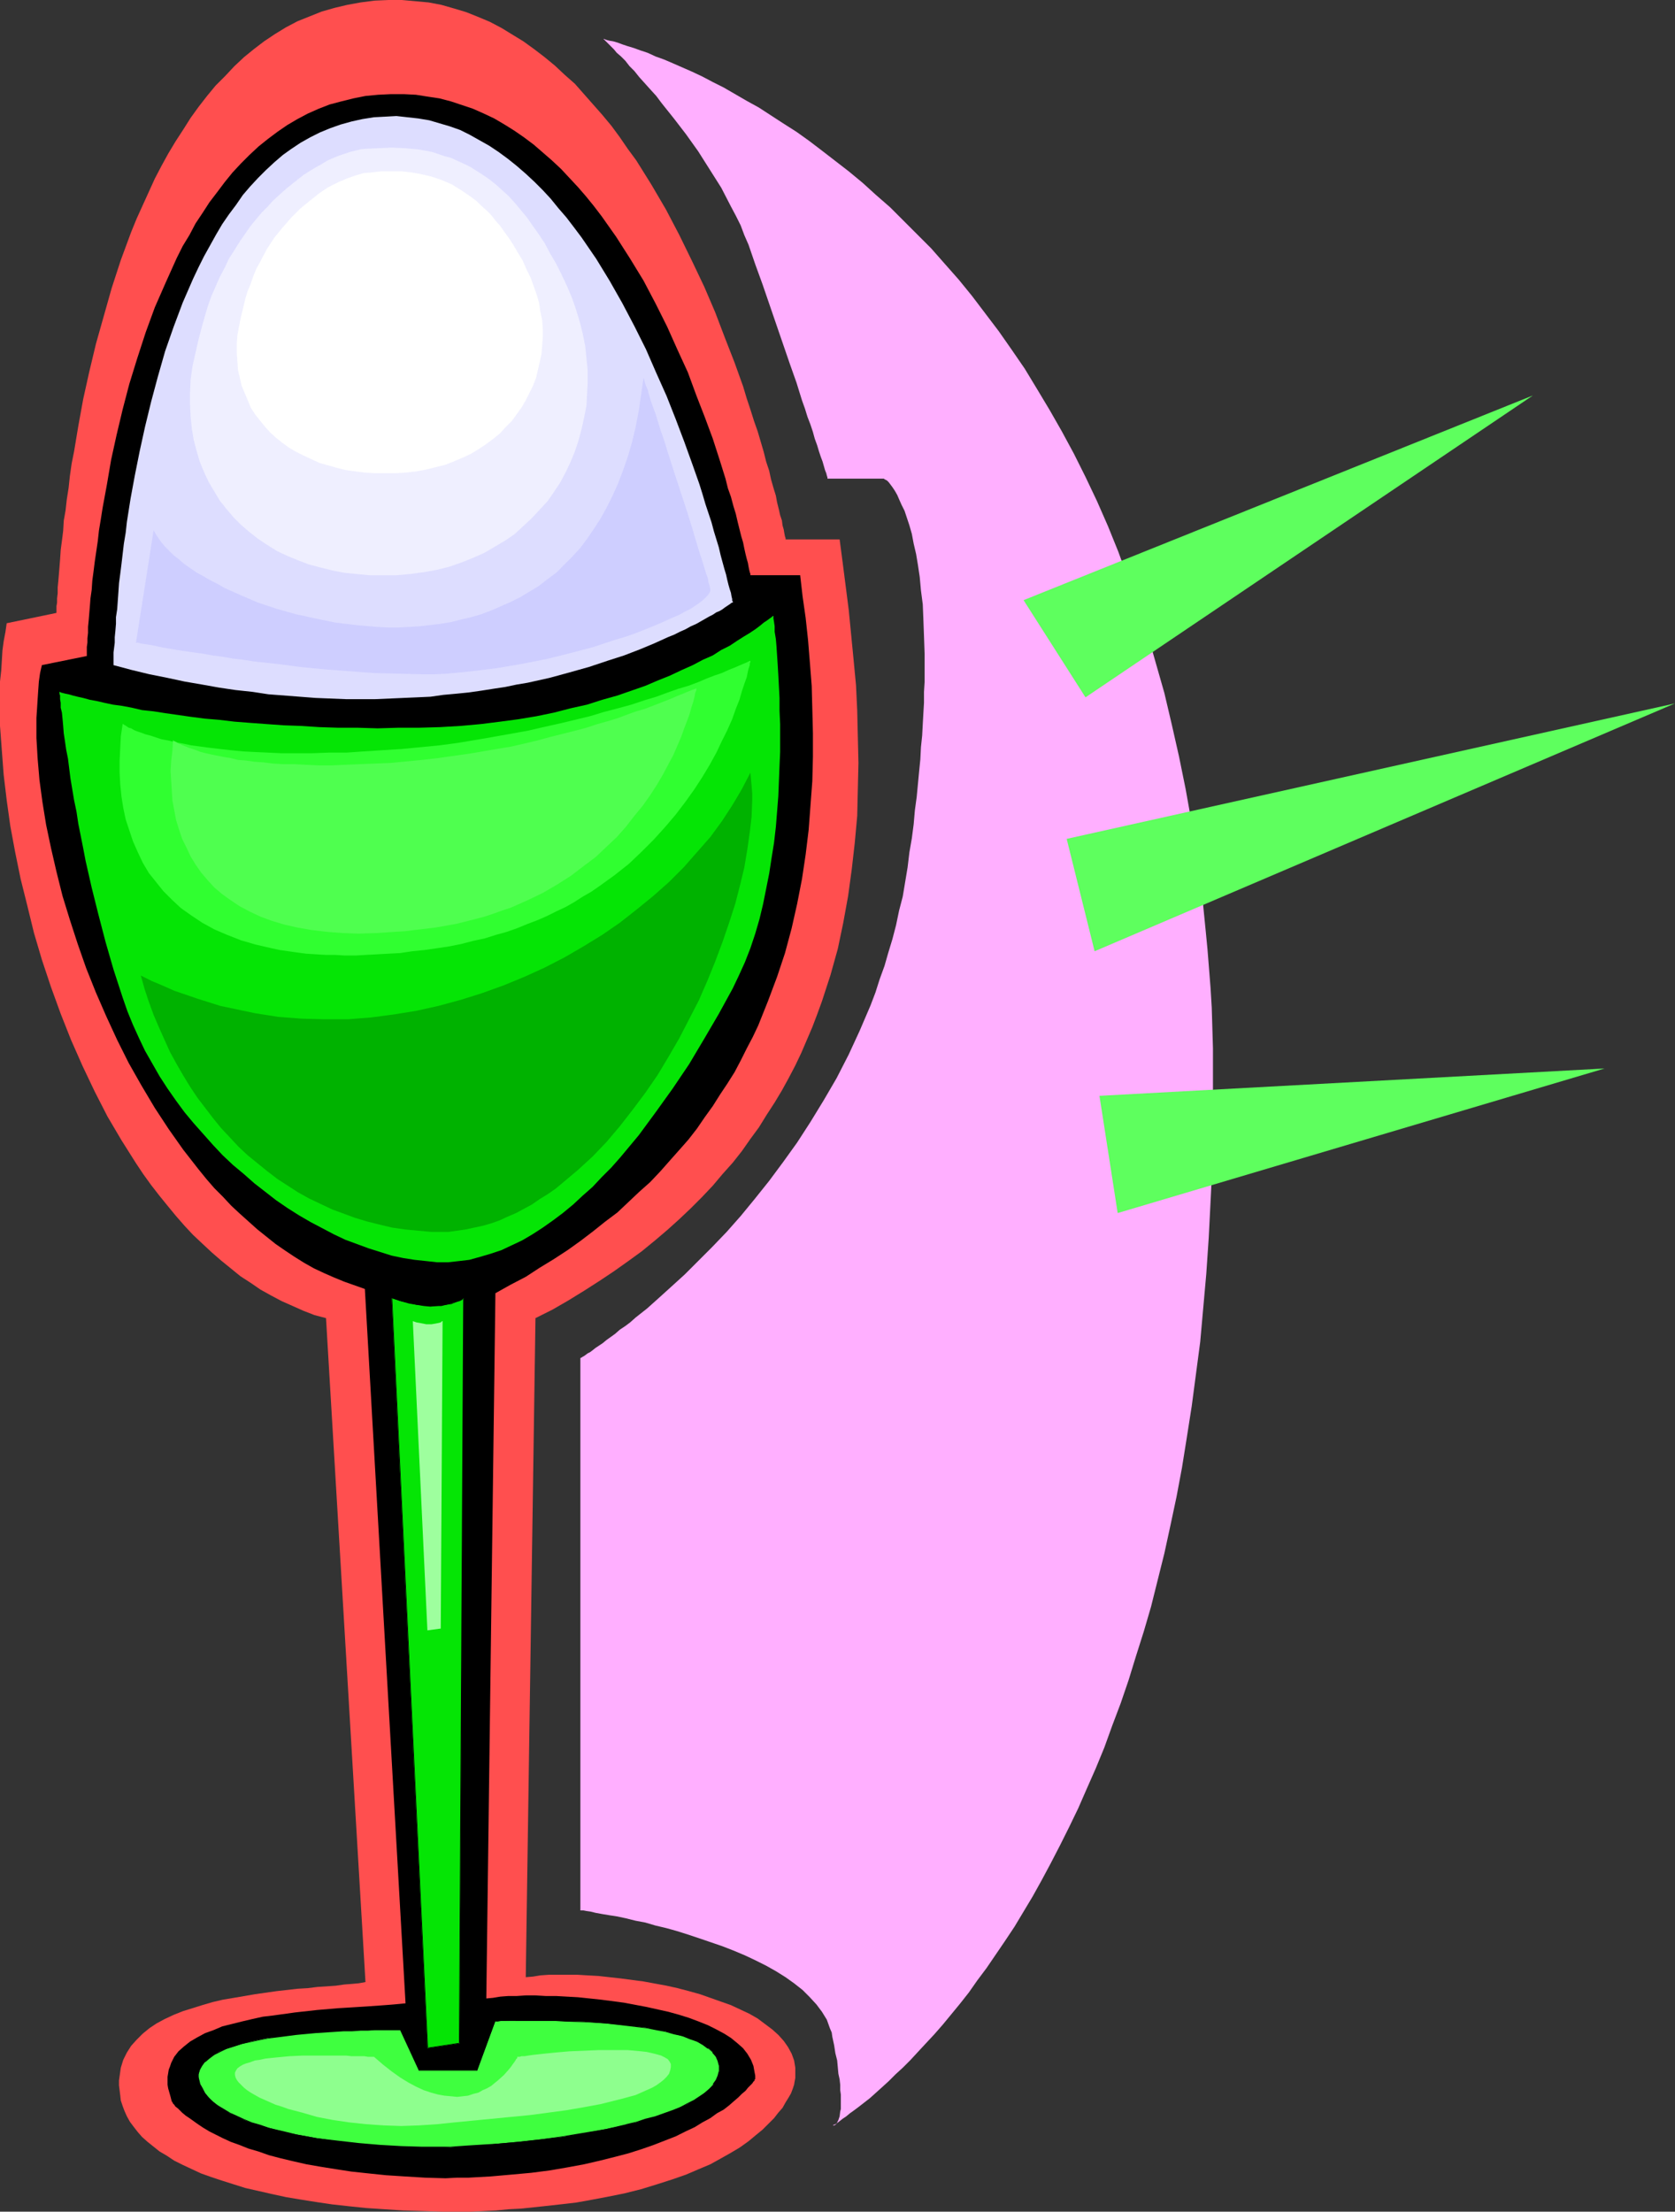
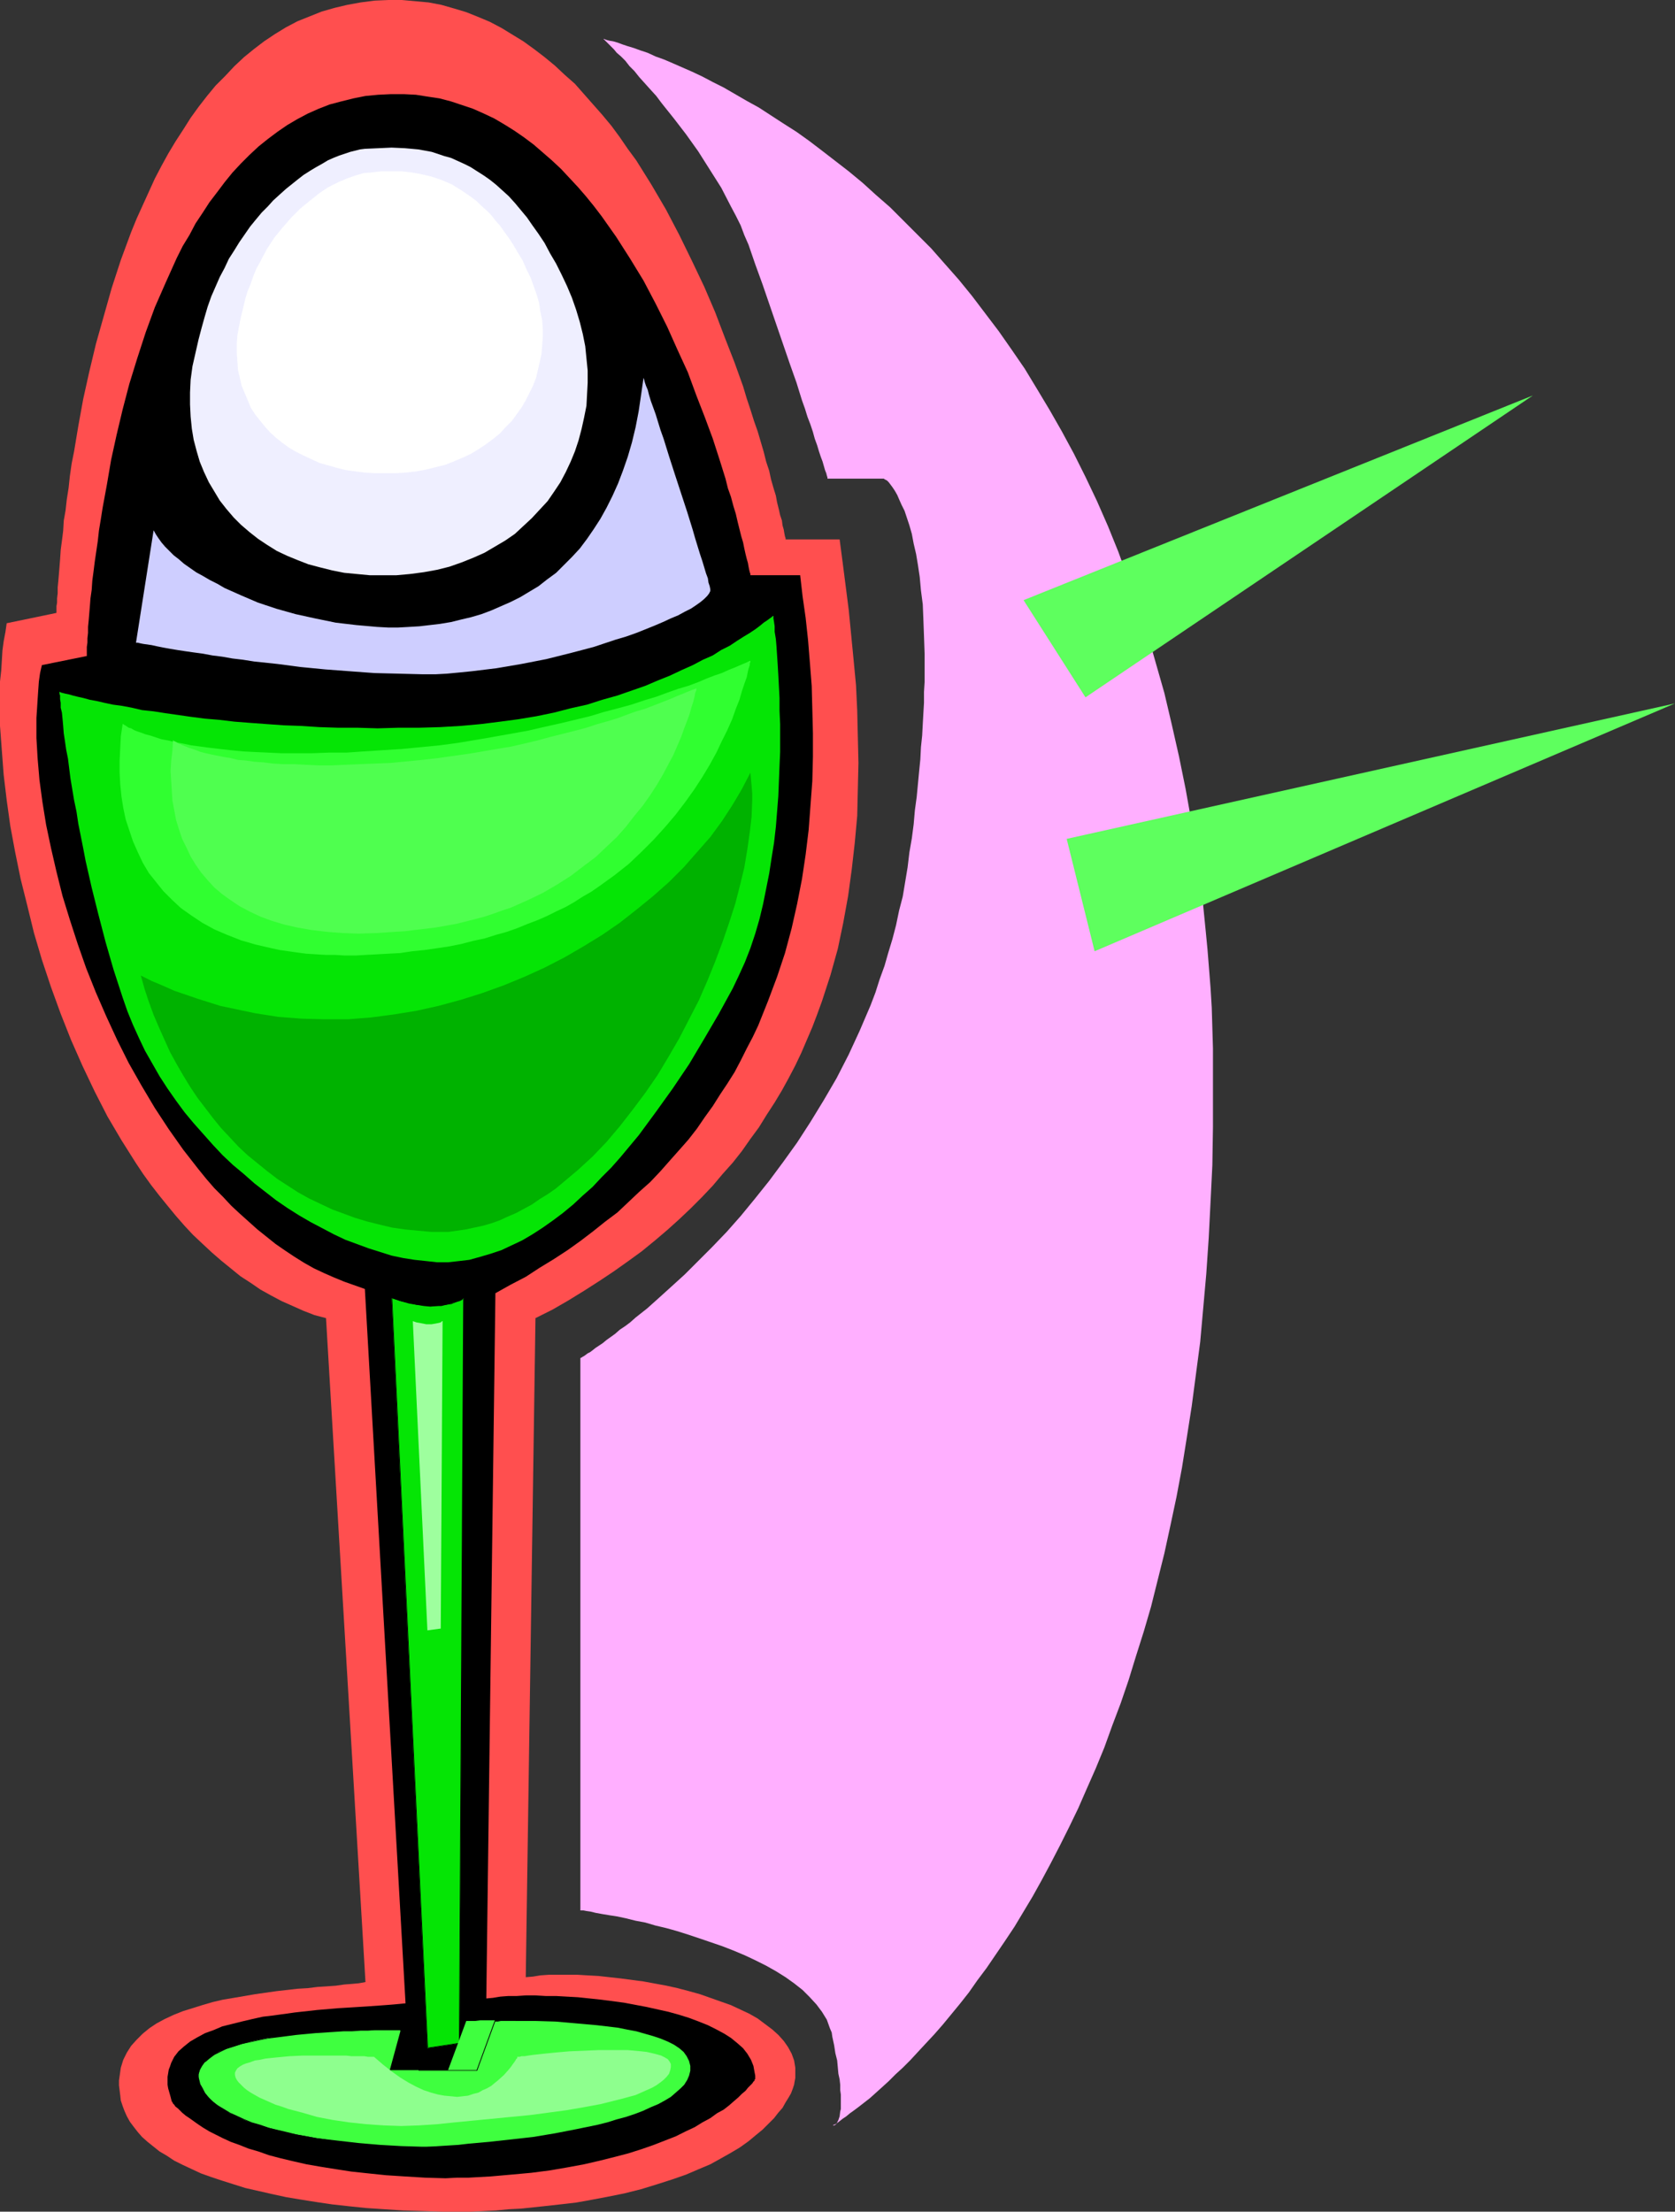
<svg xmlns="http://www.w3.org/2000/svg" xmlns:ns1="http://sodipodi.sourceforge.net/DTD/sodipodi-0.dtd" xmlns:ns2="http://www.inkscape.org/namespaces/inkscape" version="1.0" width="117.947mm" height="155.668mm" id="svg20" ns1:docname="Soft Boiled 09.wmf">
  <rect width="100%" height="100%" fill="#333333" stroke="none" />
  <ns1:namedview id="namedview20" pagecolor="#ffffff" bordercolor="#000000" borderopacity="0.25" ns2:showpageshadow="2" ns2:pageopacity="0.0" ns2:pagecheckerboard="0" ns2:deskcolor="#d1d1d1" ns2:document-units="mm" />
  <defs id="defs1">
    <pattern id="WMFhbasepattern" patternUnits="userSpaceOnUse" width="6" height="6" x="0" y="0" />
  </defs>
  <path style="fill:#ff4f4f;fill-opacity:1;fill-rule:evenodd;stroke:none" d="m 31.992,557.328 -0.162,-1.293 -0.162,-1.293 v -1.293 l 0.162,-1.131 0.162,-1.131 0.162,-1.131 0.646,-2.101 0.969,-1.939 1.131,-1.778 1.454,-1.616 1.616,-1.616 1.777,-1.454 1.939,-1.293 2.1,-1.131 2.424,-1.131 2.424,-0.97 2.585,-0.808 2.585,-0.808 2.747,-0.808 2.747,-0.646 2.908,-0.485 5.655,-0.97 5.655,-0.808 5.655,-0.646 2.747,-0.162 2.585,-0.323 2.424,-0.162 2.424,-0.162 2.262,-0.323 2.1,-0.162 1.777,-0.162 1.777,-0.323 -10.502,-176.619 -3.07,-0.808 -2.908,-1.131 -2.908,-1.293 -2.908,-1.293 -2.747,-1.454 -2.908,-1.616 -2.585,-1.778 -2.747,-1.778 -2.585,-2.101 -2.585,-2.101 -2.424,-2.101 -2.424,-2.262 -2.585,-2.424 -2.262,-2.424 -2.262,-2.585 -2.262,-2.747 -2.1,-2.585 -2.262,-2.909 -2.1,-2.909 -1.939,-2.909 -1.939,-3.07 -1.939,-3.07 -3.716,-6.302 -3.393,-6.625 -3.231,-6.787 -3.07,-6.948 -2.747,-6.948 -2.585,-7.11 -2.424,-7.272 L 9.048,248.204 7.271,240.932 5.494,233.822 4.039,226.712 2.747,219.764 1.777,212.815 0.969,206.029 0.485,199.565 0,193.101 v -3.07 -5.979 -2.747 l 0.323,-2.909 0.162,-2.585 0.162,-2.747 0.323,-2.424 0.485,-2.585 0.323,-2.262 13.249,-2.747 v -0.485 -0.485 -0.808 l 0.162,-0.97 v -1.131 l 0.162,-1.293 v -1.616 l 0.162,-1.616 0.162,-1.939 0.162,-1.939 0.162,-2.101 0.162,-2.424 0.323,-2.424 0.323,-2.585 0.162,-2.747 0.485,-2.747 0.323,-2.909 0.485,-3.07 0.323,-3.07 0.485,-3.393 0.646,-3.232 1.131,-6.787 1.293,-7.11 1.616,-7.272 1.777,-7.433 2.1,-7.433 2.1,-7.433 2.424,-7.433 2.747,-7.433 1.454,-3.555 3.231,-7.11 1.616,-3.555 1.777,-3.393 1.777,-3.232 1.939,-3.232 2.1,-3.232 1.939,-3.07 2.1,-2.909 2.262,-2.909 2.262,-2.747 2.585,-2.585 2.424,-2.585 2.585,-2.424 2.585,-2.101 2.747,-2.101 L 73.193,9.049 76.101,7.272 79.171,5.656 82.403,4.363 85.634,3.07 89.027,2.101 92.42,1.293 95.975,0.646 99.691,0.162 103.407,0 h 3.555 l 3.555,0.323 3.555,0.323 3.393,0.646 3.393,0.97 3.231,0.97 3.231,1.293 3.07,1.293 3.07,1.616 2.908,1.778 2.908,1.778 2.908,2.101 2.747,2.101 2.747,2.262 2.585,2.424 2.747,2.424 2.424,2.747 2.424,2.747 2.424,2.747 2.424,2.909 2.262,3.07 2.1,3.07 2.262,3.07 4.039,6.464 3.878,6.625 3.555,6.787 3.393,6.948 3.231,6.787 2.908,6.787 2.585,6.787 2.585,6.625 2.262,6.302 0.969,3.232 0.969,2.909 0.969,3.07 0.969,2.747 0.808,2.747 0.808,2.747 0.646,2.585 0.808,2.424 0.485,2.262 0.646,2.262 0.646,2.101 0.323,1.778 0.485,1.939 0.323,1.454 0.485,1.454 0.162,1.293 0.323,1.131 0.162,0.97 0.162,0.808 0.162,0.485 v 0.323 0 h 14.38 l 0.808,6.14 0.808,6.302 0.808,6.302 0.646,6.625 0.646,6.625 0.646,6.787 0.323,6.787 0.162,6.948 0.162,6.948 -0.162,6.948 -0.162,7.11 -0.646,7.11 -0.808,7.11 -0.969,7.11 -1.293,7.11 -1.454,6.948 -1.939,6.948 -2.262,6.948 -1.293,3.555 -1.293,3.393 -1.454,3.393 -1.454,3.393 -1.616,3.393 -1.777,3.393 -1.777,3.232 -1.939,3.232 -2.1,3.232 -2.1,3.393 -2.262,3.07 -2.262,3.232 -2.424,3.07 -2.747,3.07 -2.585,3.07 -2.908,3.07 -2.908,2.909 -3.07,2.909 -3.231,2.909 -3.231,2.747 -3.555,2.909 -3.555,2.585 -3.878,2.747 -3.878,2.585 -4.039,2.585 -4.201,2.585 -4.201,2.424 -4.524,2.262 -2.585,175.326 1.939,-0.162 1.939,-0.323 2.262,-0.162 h 2.424 2.585 2.585 l 2.747,0.162 2.908,0.162 2.908,0.323 2.908,0.323 6.14,0.808 6.14,1.131 2.908,0.646 3.07,0.808 2.908,0.808 2.747,0.97 2.747,0.97 2.747,0.97 2.424,1.131 2.424,1.131 2.262,1.293 1.939,1.454 1.939,1.454 1.616,1.454 1.454,1.616 1.131,1.616 0.969,1.778 0.646,1.778 0.323,1.939 v 0.97 1.131 0.646 l -0.162,0.808 -0.162,0.97 -0.323,0.97 -0.485,1.293 -0.646,1.131 -0.808,1.293 -0.808,1.454 -1.131,1.293 -1.131,1.454 -1.454,1.454 -1.616,1.616 -1.777,1.454 -1.939,1.616 -2.262,1.616 -2.424,1.454 -2.585,1.454 -2.908,1.616 -3.07,1.293 -3.393,1.454 -3.716,1.293 -4.039,1.293 -4.201,1.293 -4.524,1.131 -2.424,0.485 -2.424,0.485 -2.585,0.485 -2.585,0.485 -2.747,0.485 -2.747,0.323 -5.817,0.646 -3.07,0.323 -3.07,0.323 -3.231,0.162 -3.393,0.323 -3.231,0.162 -3.555,0.162 h -3.555 -3.716 l -5.332,-0.162 -5.332,-0.162 -5.009,-0.323 -4.847,-0.323 -4.686,-0.485 -4.362,-0.485 -4.362,-0.646 -4.039,-0.646 -3.878,-0.646 -3.716,-0.808 -3.555,-0.808 -3.555,-0.808 -3.07,-0.97 -3.07,-0.97 -2.908,-0.97 -2.747,-0.97 -2.424,-1.131 -2.424,-1.131 -2.262,-1.131 -1.939,-1.293 -1.939,-1.131 -1.616,-1.293 -1.616,-1.293 -1.454,-1.293 -1.131,-1.293 -1.131,-1.454 -0.969,-1.293 -0.808,-1.454 -0.646,-1.454 -0.485,-1.293 -0.485,-1.454 z" id="path1" />
  <path style="fill:#000000;fill-opacity:1;fill-rule:evenodd;stroke:none" d="m 45.725,559.105 -0.323,-1.293 -0.323,-1.131 -0.323,-1.131 -0.162,-0.97 v -1.131 -0.97 l 0.162,-0.97 0.162,-0.97 0.323,-0.808 0.323,-0.97 0.808,-1.616 1.131,-1.454 1.454,-1.293 1.616,-1.293 1.939,-1.131 2.1,-1.131 2.262,-0.808 2.262,-0.97 2.585,-0.646 2.585,-0.646 2.747,-0.646 2.908,-0.646 2.747,-0.323 5.817,-0.808 5.817,-0.646 5.655,-0.485 2.747,-0.162 2.585,-0.162 2.585,-0.162 2.262,-0.162 2.262,-0.162 2.1,-0.162 1.777,-0.162 1.616,-0.162 -10.825,-190.031 -2.747,-0.97 -2.747,-0.97 -2.747,-1.131 -2.585,-1.131 -2.747,-1.293 -2.585,-1.454 -2.585,-1.616 -2.424,-1.616 -2.585,-1.778 -2.424,-1.939 -2.424,-1.939 -4.686,-4.201 -2.262,-2.101 -2.262,-2.424 -2.262,-2.262 -2.1,-2.424 -2.1,-2.585 -4.039,-5.171 -3.878,-5.494 -3.716,-5.656 -3.555,-5.979 -3.393,-5.979 -3.07,-6.14 -2.908,-6.302 -2.747,-6.302 -2.585,-6.464 -2.262,-6.464 -2.1,-6.464 -1.939,-6.302 -1.616,-6.464 -1.454,-6.302 -1.293,-6.14 -0.969,-5.979 -0.808,-5.979 -0.485,-5.656 -0.323,-5.494 v -5.333 l 0.162,-2.424 0.162,-2.585 0.162,-2.424 0.162,-2.262 0.323,-2.262 0.485,-2.101 11.956,-2.424 v -0.485 -0.485 -0.646 -0.808 l 0.162,-1.131 v -1.131 l 0.162,-1.454 v -1.616 l 0.162,-1.616 0.162,-1.939 0.162,-1.939 0.162,-2.101 0.323,-2.262 0.162,-2.424 0.323,-2.424 0.323,-2.585 0.808,-5.494 0.323,-2.909 0.485,-2.909 0.485,-3.07 1.131,-6.14 1.131,-6.625 1.454,-6.625 1.616,-6.787 1.777,-6.787 2.1,-6.787 2.262,-6.948 2.424,-6.625 2.908,-6.625 1.454,-3.232 1.454,-3.232 1.616,-3.232 1.777,-2.909 1.616,-3.07 1.939,-2.909 1.777,-2.747 2.1,-2.747 1.939,-2.585 2.1,-2.585 2.262,-2.424 2.262,-2.262 2.424,-2.262 2.424,-1.939 2.585,-1.939 2.585,-1.778 2.747,-1.616 2.747,-1.454 2.908,-1.293 2.908,-1.131 3.07,-0.808 3.231,-0.808 3.231,-0.646 3.393,-0.323 3.393,-0.162 h 3.393 l 3.231,0.162 3.07,0.485 3.231,0.485 3.07,0.808 2.908,0.97 2.908,0.97 2.908,1.293 2.747,1.293 2.747,1.616 2.585,1.616 2.585,1.778 2.585,1.939 2.424,2.101 2.424,2.101 2.424,2.262 2.262,2.424 2.262,2.424 2.1,2.424 2.1,2.585 2.1,2.747 3.878,5.494 3.716,5.817 3.555,5.817 3.231,6.14 3.07,6.14 2.747,6.14 2.747,5.979 2.262,6.14 2.262,5.817 2.1,5.656 1.777,5.494 0.808,2.585 0.808,2.585 0.646,2.585 0.808,2.262 0.646,2.424 0.646,2.101 0.485,2.101 0.485,1.939 0.485,1.939 0.485,1.616 0.323,1.616 0.323,1.454 0.323,1.293 0.323,1.131 0.162,0.97 0.162,0.808 0.162,0.646 0.162,0.485 v 0.323 0 h 13.249 l 0.646,5.656 0.808,5.656 0.646,5.979 0.485,5.979 0.485,6.14 0.162,6.14 0.162,6.464 v 6.302 l -0.162,6.464 -0.485,6.464 -0.485,6.464 -0.808,6.625 -0.969,6.464 -1.293,6.625 -1.454,6.464 -1.777,6.625 -2.1,6.302 -2.424,6.464 -1.293,3.232 -1.293,3.232 -1.454,3.07 -1.616,3.07 -1.616,3.232 -1.616,3.07 -1.939,3.07 -1.939,2.909 -1.939,3.07 -2.1,2.909 -2.1,3.07 -2.262,2.909 -2.424,2.747 -2.585,2.909 -2.424,2.747 -2.747,2.909 -2.908,2.585 -2.908,2.747 -2.908,2.747 -3.231,2.424 -3.231,2.585 -3.393,2.585 -3.393,2.424 -3.716,2.424 -3.716,2.262 -3.716,2.424 -4.039,2.101 -4.039,2.262 -2.424,187.607 1.777,-0.162 1.939,-0.323 2.1,-0.162 h 2.262 l 2.424,-0.162 h 2.585 l 2.747,0.162 h 2.747 l 2.908,0.162 2.908,0.162 6.14,0.646 6.14,0.808 5.978,1.131 2.908,0.646 2.908,0.646 2.908,0.808 2.585,0.808 2.585,0.97 2.424,0.97 2.262,1.131 2.1,1.131 1.777,1.131 1.777,1.454 1.454,1.293 1.131,1.454 0.969,1.616 0.646,1.616 0.323,1.778 0.162,0.808 v 0.97 h -0.162 v 0.323 l -0.323,0.323 -0.323,0.485 -0.485,0.485 -0.646,0.646 -0.646,0.808 -0.969,0.808 -0.969,0.97 -1.131,0.97 -1.293,1.131 -1.454,1.131 -1.777,0.97 -1.777,1.293 -2.1,1.131 -2.1,1.293 -2.424,1.131 -2.585,1.293 -2.908,1.131 -2.908,1.131 -3.231,1.131 -3.555,1.131 -3.716,0.97 -3.878,0.97 -4.201,0.97 -4.362,0.808 -4.686,0.808 -5.009,0.646 -5.332,0.485 -5.494,0.485 -5.817,0.323 h -3.07 l -3.07,0.162 -5.494,-0.162 -5.332,-0.323 -5.009,-0.323 -4.686,-0.485 -4.524,-0.485 -4.201,-0.646 -4.039,-0.646 -3.716,-0.646 -3.555,-0.808 -3.393,-0.808 -3.07,-0.808 -2.747,-0.97 -2.747,-0.808 -2.424,-0.97 -2.262,-0.808 -2.1,-0.97 -1.939,-0.97 -1.616,-0.808 -1.616,-0.97 -1.454,-0.97 -1.131,-0.808 -1.131,-0.808 -0.969,-0.646 -0.969,-0.808 -0.646,-0.646 -0.485,-0.485 -0.646,-0.485 -0.323,-0.485 -0.323,-0.323 -0.162,-0.323 v -0.162 z" id="path2" />
  <path style="fill:#05e505;fill-opacity:1;fill-rule:evenodd;stroke:none" d="m 15.834,184.052 h 0.162 l 0.162,0.162 0.646,0.162 0.646,0.162 0.808,0.162 1.131,0.323 1.293,0.323 1.454,0.323 1.777,0.485 1.777,0.323 2.1,0.485 2.262,0.485 2.424,0.323 2.585,0.485 2.747,0.646 3.07,0.323 3.07,0.485 3.393,0.485 3.393,0.485 3.716,0.485 3.878,0.323 4.039,0.485 4.201,0.323 4.362,0.323 4.524,0.323 4.524,0.162 5.009,0.323 5.009,0.162 h 5.17 l 5.332,0.162 5.494,-0.162 h 5.494 l 5.655,-0.162 5.494,-0.323 5.332,-0.485 5.17,-0.646 4.847,-0.646 4.847,-0.808 4.686,-0.97 4.362,-1.131 4.362,-0.97 4.039,-1.293 4.039,-1.131 3.716,-1.293 3.716,-1.293 3.393,-1.454 3.231,-1.293 3.07,-1.454 2.908,-1.293 2.747,-1.454 2.585,-1.131 2.262,-1.454 2.262,-1.131 1.939,-1.293 1.777,-1.131 1.616,-0.97 1.454,-0.97 1.293,-0.97 0.969,-0.808 0.969,-0.646 0.646,-0.485 0.485,-0.323 0.323,-0.323 h 0.162 v 0.162 0.162 0.323 l 0.162,0.97 0.162,1.131 v 1.454 l 0.323,1.939 0.162,1.939 0.162,2.424 0.162,2.424 0.162,2.747 0.162,3.07 0.162,3.07 v 3.393 l 0.162,3.555 v 7.433 l -0.162,3.717 -0.162,4.04 -0.162,4.04 -0.323,4.04 -0.323,4.04 -0.485,4.201 -0.646,4.04 -0.646,4.201 -0.808,4.04 -0.808,4.04 -0.969,4.04 -1.131,3.878 -1.293,3.878 -1.454,3.717 -1.616,3.555 -1.616,3.393 -3.716,6.787 -3.878,6.625 -4.039,6.787 -4.362,6.464 -4.524,6.302 -2.262,3.07 -2.262,3.07 -2.424,2.909 -2.424,2.909 -2.424,2.747 -2.585,2.585 -2.424,2.585 -2.747,2.424 -2.424,2.262 -2.747,2.262 -2.585,1.939 -2.747,1.939 -2.747,1.778 -2.747,1.616 -2.747,1.293 -2.747,1.293 -2.908,0.97 -2.747,0.808 -2.908,0.808 -2.747,0.323 -2.908,0.323 h -2.908 l -2.908,-0.323 -3.07,-0.323 -3.07,-0.485 -3.07,-0.646 -3.07,-0.97 -3.07,-0.97 -3.07,-1.131 -3.07,-1.131 -3.07,-1.454 -3.07,-1.616 -3.07,-1.616 -3.07,-1.778 -3.07,-1.939 -3.07,-2.101 -2.908,-2.262 -2.908,-2.262 -2.747,-2.424 -2.908,-2.424 -2.747,-2.585 -2.585,-2.747 -2.585,-2.909 -2.585,-2.909 -2.424,-2.909 -2.262,-3.07 -2.262,-3.232 -2.1,-3.232 -1.939,-3.393 -1.939,-3.393 -1.616,-3.393 -1.616,-3.555 -1.454,-3.555 -1.293,-3.717 -2.424,-7.433 -2.1,-7.272 -1.939,-7.433 -1.777,-7.11 -1.616,-7.11 -0.646,-3.393 -0.646,-3.232 -0.646,-3.232 -0.485,-3.232 -0.646,-3.07 -0.485,-2.909 -0.485,-2.909 -0.323,-2.585 -0.323,-2.585 -0.485,-2.424 -0.323,-2.262 -0.323,-2.101 -0.162,-2.101 -0.162,-1.778 -0.162,-1.616 -0.323,-1.293 v -1.293 l -0.162,-0.97 v -0.97 l -0.162,-0.485 v -0.323 z" id="path3" />
  <path style="fill:#00b200;fill-opacity:1;fill-rule:evenodd;stroke:none" d="m 37.485,259.515 2.908,1.454 3.07,1.293 2.908,1.293 6.14,2.101 3.07,0.97 3.07,0.97 3.07,0.646 3.07,0.646 3.07,0.646 3.07,0.485 3.07,0.485 6.301,0.485 6.14,0.162 h 6.14 l 6.14,-0.485 6.14,-0.808 5.978,-0.97 5.817,-1.293 5.978,-1.616 5.655,-1.778 5.817,-2.101 5.494,-2.262 5.332,-2.424 5.332,-2.747 5.009,-2.909 5.009,-3.07 4.686,-3.232 4.524,-3.555 4.362,-3.555 4.201,-3.717 3.878,-3.878 3.555,-4.04 3.555,-4.04 3.07,-4.201 2.747,-4.201 2.585,-4.363 2.262,-4.363 0.162,1.778 0.162,1.778 0.162,1.939 v 1.939 l -0.162,4.201 -0.485,4.201 -0.646,4.525 -0.808,4.848 -1.131,4.686 -1.293,5.009 -1.616,5.009 -1.777,5.171 -1.939,5.171 -2.1,5.171 -2.262,5.171 -2.585,5.009 -2.585,5.009 -2.908,5.009 -2.908,4.848 -3.231,4.686 -3.393,4.525 -3.393,4.363 -3.555,4.201 -3.716,3.878 -3.878,3.555 -4.039,3.393 -1.939,1.616 -2.1,1.454 -2.1,1.293 -2.1,1.454 -2.1,1.131 -2.1,1.131 -2.262,0.97 -2.1,0.97 -2.262,0.808 -2.262,0.646 -2.262,0.485 -2.262,0.485 -2.262,0.323 -2.262,0.323 h -2.424 -2.262 l -3.555,-0.323 -3.393,-0.323 -3.393,-0.485 -3.393,-0.808 -3.231,-0.808 -3.231,-0.97 -3.07,-1.131 -3.07,-1.131 -3.07,-1.454 -3.07,-1.454 -2.908,-1.616 -2.747,-1.778 -2.747,-1.778 -2.747,-2.101 -2.585,-2.101 -2.585,-2.101 -2.424,-2.262 -2.262,-2.424 -2.424,-2.585 -2.1,-2.585 -2.1,-2.747 -2.1,-2.747 -1.939,-2.909 -1.777,-2.909 -1.777,-3.07 -1.777,-3.232 -1.454,-3.232 -1.454,-3.232 -1.454,-3.393 -1.293,-3.555 -1.131,-3.393 z" id="path4" />
-   <path style="fill:#ddddff;fill-opacity:1;fill-rule:evenodd;stroke:none" d="m 30.214,176.942 v -0.323 -0.485 -0.808 -0.808 -0.97 l 0.162,-1.293 0.162,-1.293 v -1.454 l 0.162,-1.616 0.162,-1.939 v -1.778 l 0.323,-2.101 0.162,-2.262 0.162,-2.262 0.162,-2.424 0.323,-2.424 0.323,-2.585 0.323,-2.747 0.323,-2.747 0.485,-2.909 0.323,-2.909 0.969,-6.14 1.131,-6.14 1.293,-6.464 1.454,-6.625 1.616,-6.625 1.777,-6.625 1.939,-6.787 2.262,-6.464 2.424,-6.464 2.747,-6.302 1.454,-3.07 1.454,-2.909 1.616,-2.909 1.616,-2.909 1.616,-2.747 1.777,-2.585 1.939,-2.585 1.777,-2.585 1.939,-2.262 2.1,-2.262 2.1,-2.101 2.262,-2.101 2.262,-1.939 2.262,-1.616 2.424,-1.616 2.585,-1.454 2.585,-1.293 2.747,-1.131 2.747,-0.97 2.908,-0.808 2.908,-0.646 3.07,-0.485 3.07,-0.162 2.908,-0.162 2.908,0.323 2.908,0.323 2.908,0.485 2.747,0.808 2.747,0.808 2.747,0.97 2.585,1.293 2.585,1.454 2.585,1.454 2.424,1.616 2.424,1.778 2.424,1.939 2.424,2.101 2.262,2.101 2.262,2.262 2.1,2.262 2.1,2.585 2.1,2.424 2.1,2.747 1.939,2.585 3.878,5.656 3.555,5.817 3.393,5.979 3.231,6.14 3.07,6.14 2.747,6.302 2.747,6.14 2.424,6.14 2.262,5.979 2.1,5.817 1.939,5.494 0.808,2.585 0.808,2.747 0.808,2.424 0.808,2.424 0.646,2.424 0.646,2.101 0.646,2.101 0.485,2.101 0.485,1.778 0.485,1.778 0.485,1.616 0.323,1.454 0.323,1.293 0.323,1.131 0.323,0.97 0.162,0.97 0.162,0.646 v 0.485 l 0.162,0.162 v 0.162 0.162 h -0.162 l -0.323,0.162 -0.162,0.162 -0.485,0.323 -0.485,0.323 -0.485,0.323 -0.646,0.485 -0.808,0.485 -0.808,0.323 -0.969,0.646 -0.969,0.485 -1.131,0.646 -1.131,0.646 -1.131,0.646 -1.454,0.646 -1.454,0.808 -1.454,0.646 -1.616,0.808 -1.616,0.646 -3.555,1.616 -3.878,1.616 -4.201,1.616 -4.524,1.454 -4.847,1.616 -5.17,1.454 -5.332,1.454 -2.908,0.646 -2.908,0.646 -2.908,0.485 -3.07,0.646 -3.231,0.485 -3.07,0.485 -3.393,0.485 -3.231,0.323 -3.555,0.323 -3.393,0.485 -3.555,0.162 -3.716,0.162 -3.716,0.162 -3.716,0.162 h -3.878 -3.878 l -4.039,-0.162 -4.039,-0.162 -4.201,-0.323 -4.201,-0.323 -4.201,-0.323 -4.201,-0.646 -4.524,-0.485 -4.362,-0.646 -4.524,-0.808 -4.686,-0.808 -4.524,-0.97 -4.847,-0.97 -4.686,-1.131 z" id="path5" />
  <path style="fill:#05e505;fill-opacity:1;fill-rule:evenodd;stroke:none" d="m 104.215,345.32 9.533,199.565 8.563,-1.293 1.131,-198.272 v 0 l -0.323,0.162 -0.323,0.162 -0.485,0.323 -0.646,0.323 -0.808,0.162 -0.969,0.323 -1.131,0.323 -1.293,0.162 -1.293,0.162 h -1.616 l -1.777,-0.162 -1.939,-0.162 -1.939,-0.485 -2.262,-0.485 z" id="path6" />
  <path style="fill:#000000;fill-opacity:1;fill-rule:evenodd;stroke:none" d="m 104.215,345.159 9.533,199.727 8.563,-1.293 1.293,-198.595 -0.323,0.323 v -0.162 l -0.162,0.162 -0.323,0.162 -0.485,0.323 -0.646,0.323 -0.808,0.323 -0.969,0.323 v 0 l -1.131,0.162 -1.293,0.162 -1.293,0.162 h -1.616 l -1.777,-0.162 -1.939,-0.162 -1.939,-0.485 v 0 l -2.1,-0.485 -2.585,-0.808 v 0.162 l 2.424,0.808 2.262,0.646 v 0 l 1.939,0.323 1.939,0.323 1.777,0.162 1.616,-0.162 h 1.293 l 1.293,-0.323 1.131,-0.162 h 0.162 l 0.808,-0.323 0.808,-0.323 0.646,-0.162 0.646,-0.323 0.323,-0.323 h 0.162 l 0.162,-0.162 h -0.323 l -1.131,198.272 0.162,-0.162 -8.563,1.293 0.162,0.162 -9.533,-199.565 h -0.162 z" id="path7" />
  <path style="fill:#9eff9e;fill-opacity:1;fill-rule:evenodd;stroke:none" d="m 109.87,351.461 3.878,82.25 3.555,-0.485 0.485,-81.765 h -0.162 l -0.323,0.323 -0.646,0.162 -0.808,0.162 -0.969,0.162 h -0.646 -0.808 l -0.808,-0.162 -0.808,-0.162 -0.969,-0.162 z" id="path8" />
-   <path style="fill:#3fff3f;fill-opacity:1;fill-rule:evenodd;stroke:none" d="m 106.639,540.038 h -6.786 -1.939 -1.939 l -2.262,0.162 h -2.262 l -2.424,0.162 -5.009,0.323 -5.17,0.485 -5.009,0.646 -2.585,0.323 -2.424,0.485 -2.262,0.485 -2.262,0.646 -2.1,0.646 -1.939,0.646 -1.777,0.646 -1.454,0.808 -1.454,0.97 -0.969,0.97 -0.969,0.97 -0.485,1.293 -0.323,1.131 v 0.646 0.646 l 0.323,1.293 0.646,1.293 0.808,1.131 0.969,1.293 1.131,0.97 1.293,1.131 1.454,0.97 1.777,0.97 1.777,0.808 1.939,0.97 2.1,0.808 2.262,0.646 2.262,0.646 4.847,1.293 2.585,0.485 5.332,0.97 5.494,0.808 5.655,0.646 5.655,0.485 5.655,0.323 5.332,0.162 h 5.17 2.585 l 2.424,-0.162 2.262,-0.162 2.585,-0.162 2.585,-0.162 2.747,-0.323 5.494,-0.485 5.817,-0.646 5.817,-0.646 5.817,-0.97 5.817,-1.131 5.494,-1.131 2.585,-0.646 2.585,-0.808 2.424,-0.646 2.424,-0.808 2.1,-0.808 2.1,-0.97 1.939,-0.808 1.777,-0.97 1.616,-0.97 1.293,-1.131 1.293,-1.131 0.969,-0.97 0.808,-1.293 0.485,-1.131 0.323,-1.293 v -1.293 l -0.162,-0.646 -0.162,-0.646 -0.646,-1.293 -0.808,-1.131 -1.131,-0.97 -1.454,-0.97 -1.616,-0.808 -1.939,-0.808 -1.939,-0.646 -2.262,-0.646 -2.262,-0.646 -2.585,-0.485 -2.424,-0.485 -5.494,-0.646 -5.494,-0.485 -5.494,-0.485 -5.332,-0.162 h -2.424 l -2.424,-0.162 h -2.424 -4.039 -1.777 -1.616 l -1.293,0.162 h -0.969 -0.808 -0.646 l -4.847,13.089 h -15.511 z" id="path9" />
+   <path style="fill:#3fff3f;fill-opacity:1;fill-rule:evenodd;stroke:none" d="m 106.639,540.038 h -6.786 -1.939 -1.939 l -2.262,0.162 h -2.262 l -2.424,0.162 -5.009,0.323 -5.17,0.485 -5.009,0.646 -2.585,0.323 -2.424,0.485 -2.262,0.485 -2.262,0.646 -2.1,0.646 -1.939,0.646 -1.777,0.646 -1.454,0.808 -1.454,0.97 -0.969,0.97 -0.969,0.97 -0.485,1.293 -0.323,1.131 v 0.646 0.646 l 0.323,1.293 0.646,1.293 0.808,1.131 0.969,1.293 1.131,0.97 1.293,1.131 1.454,0.97 1.777,0.97 1.777,0.808 1.939,0.97 2.1,0.808 2.262,0.646 2.262,0.646 4.847,1.293 2.585,0.485 5.332,0.97 5.494,0.808 5.655,0.646 5.655,0.485 5.655,0.323 5.332,0.162 l 2.424,-0.162 2.262,-0.162 2.585,-0.162 2.585,-0.162 2.747,-0.323 5.494,-0.485 5.817,-0.646 5.817,-0.646 5.817,-0.97 5.817,-1.131 5.494,-1.131 2.585,-0.646 2.585,-0.808 2.424,-0.646 2.424,-0.808 2.1,-0.808 2.1,-0.97 1.939,-0.808 1.777,-0.97 1.616,-0.97 1.293,-1.131 1.293,-1.131 0.969,-0.97 0.808,-1.293 0.485,-1.131 0.323,-1.293 v -1.293 l -0.162,-0.646 -0.162,-0.646 -0.646,-1.293 -0.808,-1.131 -1.131,-0.97 -1.454,-0.97 -1.616,-0.808 -1.939,-0.808 -1.939,-0.646 -2.262,-0.646 -2.262,-0.646 -2.585,-0.485 -2.424,-0.485 -5.494,-0.646 -5.494,-0.485 -5.494,-0.485 -5.332,-0.162 h -2.424 l -2.424,-0.162 h -2.424 -4.039 -1.777 -1.616 l -1.293,0.162 h -0.969 -0.808 -0.646 l -4.847,13.089 h -15.511 z" id="path9" />
  <path style="fill:#000000;fill-opacity:1;fill-rule:evenodd;stroke:none" d="m 106.8,539.876 h -6.948 -1.939 -1.939 l -2.262,0.162 h -2.262 l -2.424,0.162 -5.009,0.323 -5.17,0.485 -5.009,0.646 -2.585,0.485 -2.424,0.485 -2.262,0.485 -2.262,0.485 v 0 l -2.1,0.646 -1.939,0.646 -1.777,0.808 -1.616,0.808 -1.293,0.808 -1.131,1.131 -0.969,0.97 -0.485,1.131 -0.323,1.293 v 0.646 0.646 0 l 0.485,1.454 0.485,1.131 0.808,1.293 0.969,1.131 v 0 l 1.131,1.131 v 0 l 1.454,1.131 1.454,0.97 1.777,0.808 1.777,0.97 1.939,0.808 1.939,0.808 2.262,0.808 2.424,0.646 4.847,1.293 v 0 l 2.585,0.485 5.332,0.97 5.494,0.808 5.655,0.646 5.655,0.485 5.655,0.323 5.332,0.162 h 5.17 l 2.585,-0.162 4.686,-0.162 2.585,-0.162 2.585,-0.162 2.747,-0.323 5.494,-0.485 5.817,-0.646 5.817,-0.808 5.817,-0.808 5.817,-1.131 5.494,-1.131 v 0 l 2.585,-0.808 2.585,-0.646 2.424,-0.646 2.424,-0.808 2.262,-0.808 1.939,-0.97 1.939,-0.97 1.777,-0.808 1.616,-0.97 1.454,-1.131 v 0 l 1.131,-1.131 0.969,-1.131 h 0.162 l 0.646,-1.131 0.646,-1.293 0.162,-1.293 v -1.293 -0.646 -0.162 l -0.162,-0.646 -0.646,-1.131 -0.808,-1.131 h -0.162 l -1.131,-0.97 v -0.162 l -1.454,-0.97 -1.616,-0.808 -1.777,-0.808 -2.1,-0.646 -2.1,-0.646 h -0.162 l -2.262,-0.485 -2.585,-0.646 -2.424,-0.323 -5.494,-0.808 -5.494,-0.485 -5.494,-0.323 -5.332,-0.323 h -2.424 l -4.847,-0.162 h -4.039 l -1.777,0.162 h -1.616 -1.293 -0.969 -0.808 -0.808 l -4.847,13.25 h 0.162 -15.511 0.162 l -4.847,-10.827 -0.323,0.162 5.009,10.827 h 15.511 l 4.847,-13.25 v 0.162 h 0.646 l 0.808,-0.162 h 0.969 1.293 1.616 1.777 4.039 4.847 l 2.424,0.162 5.332,0.162 5.494,0.323 5.494,0.646 5.494,0.646 2.424,0.485 2.585,0.485 2.262,0.646 v 0 l 2.262,0.485 1.939,0.808 1.939,0.646 1.616,0.97 1.293,0.97 v -0.162 l 1.293,1.131 h -0.162 l 0.969,1.131 0.485,1.131 0.162,0.646 v 0 l 0.162,0.646 v 1.293 l -0.323,1.293 v 0 l -0.485,1.131 -0.808,1.131 h 0.162 l -0.969,1.131 -1.293,1.131 v 0 l -1.454,0.97 -1.454,0.97 -1.939,0.97 -1.777,0.97 -2.1,0.808 -2.262,0.808 -2.262,0.808 -2.585,0.646 -2.424,0.808 -2.747,0.646 h 0.162 l -5.494,1.293 -5.817,0.97 -5.817,0.97 -5.817,0.808 -5.817,0.646 -5.494,0.485 -2.747,0.162 -2.585,0.162 -2.585,0.162 -4.686,0.323 h -2.585 -5.17 l -5.332,-0.162 -5.655,-0.323 -5.655,-0.485 -5.655,-0.646 -5.494,-0.646 -5.332,-0.97 -2.585,-0.646 v 0 l -4.847,-1.131 -2.262,-0.808 -2.262,-0.646 -1.939,-0.808 -2.1,-0.97 -1.777,-0.808 -1.616,-0.97 -1.616,-0.97 -1.293,-0.97 v 0 l -1.131,-1.131 v 0 l -0.969,-1.131 -0.646,-1.293 -0.646,-1.131 -0.323,-1.293 v 0 l -0.162,-0.646 v -0.646 l 0.323,-1.131 v 0 l 0.646,-1.131 0.808,-1.131 v 0.162 l 1.131,-0.97 1.293,-0.97 1.616,-0.808 1.616,-0.808 2.1,-0.646 1.939,-0.646 v 0 l 2.262,-0.485 2.262,-0.485 2.424,-0.485 2.585,-0.323 5.009,-0.646 5.17,-0.485 5.009,-0.323 2.424,-0.162 h 2.262 l 2.262,-0.162 h 1.939 l 1.939,-0.162 h 6.786 -0.162 z" id="path10" />
  <path style="fill:#ceceff;fill-opacity:1;fill-rule:evenodd;stroke:none" d="m 171.268,100.51 v 0 l 0.162,0.485 0.162,0.646 0.323,0.97 0.485,1.131 0.323,1.293 0.485,1.616 0.646,1.778 0.646,1.778 0.646,2.101 0.646,2.101 0.808,2.262 1.454,4.686 1.616,5.009 3.231,9.857 1.454,4.686 0.646,2.262 0.646,2.101 0.646,2.101 0.646,1.939 0.485,1.616 0.485,1.616 0.485,1.293 0.162,1.131 0.323,0.97 0.162,0.808 v 0.485 l -0.323,0.646 -0.485,0.646 -0.808,0.808 -0.969,0.808 -1.131,0.808 -1.454,0.97 -1.616,0.808 -1.777,0.97 -1.939,0.808 -2.1,0.97 -2.262,0.97 -2.424,0.97 -2.424,0.97 -2.747,0.97 -2.747,0.808 -2.908,0.97 -2.908,0.97 -6.14,1.616 -6.463,1.616 -6.625,1.293 -6.625,1.131 -6.625,0.808 -3.231,0.323 -3.393,0.323 -3.07,0.162 h -3.231 l -6.463,-0.162 -6.463,-0.162 -6.625,-0.485 -6.463,-0.485 -6.625,-0.646 -6.14,-0.808 -6.14,-0.646 -3.07,-0.485 -2.747,-0.323 -2.747,-0.485 -2.585,-0.323 -2.585,-0.485 -2.424,-0.323 -2.262,-0.323 -2.1,-0.323 -1.939,-0.323 -1.777,-0.323 -1.616,-0.323 -1.454,-0.323 -1.131,-0.162 -1.131,-0.162 -0.808,-0.162 -0.646,-0.162 H 36.354 36.193 l 4.686,-29.894 0.646,1.131 0.646,0.97 0.808,1.131 0.969,1.131 1.131,1.131 1.131,1.131 1.454,1.131 1.293,1.131 1.616,1.131 1.616,1.131 1.777,0.97 1.939,1.131 1.939,0.97 1.939,1.131 4.362,1.939 4.524,1.939 4.847,1.616 5.17,1.454 5.17,1.131 5.494,1.131 5.494,0.646 5.494,0.485 2.908,0.162 h 2.747 l 2.908,-0.162 2.747,-0.162 2.747,-0.323 2.747,-0.323 2.908,-0.485 2.585,-0.646 2.747,-0.646 2.747,-0.808 2.585,-0.97 2.585,-1.131 2.585,-1.131 2.585,-1.293 2.424,-1.454 2.424,-1.454 2.262,-1.778 2.424,-1.778 2.1,-2.101 2.1,-2.101 2.1,-2.262 1.939,-2.585 1.777,-2.585 1.777,-2.747 1.616,-2.909 1.616,-3.232 1.454,-3.232 1.293,-3.393 1.293,-3.717 1.131,-3.878 0.969,-4.04 0.808,-4.201 0.646,-4.363 z" id="path11" />
  <path style="fill:#efefff;fill-opacity:1;fill-rule:evenodd;stroke:none" d="m 97.106,39.59 3.555,-0.162 3.555,-0.162 3.555,0.162 3.555,0.323 3.555,0.646 3.393,1.131 1.777,0.485 1.777,0.808 1.777,0.808 1.616,0.808 1.777,1.131 1.777,1.131 1.616,1.131 1.616,1.293 1.616,1.454 1.777,1.616 1.616,1.778 1.616,1.939 1.616,1.939 1.454,2.101 1.616,2.262 1.616,2.424 1.454,2.747 1.616,2.747 1.454,2.909 1.454,3.07 1.293,3.07 1.131,3.232 0.969,3.232 0.808,3.232 0.646,3.232 0.323,3.232 0.323,3.232 v 3.232 l -0.162,3.07 -0.162,3.07 -0.646,3.232 -0.646,2.909 -0.808,3.07 -0.969,2.909 -1.131,2.747 -1.293,2.747 -1.454,2.747 -1.616,2.424 -1.777,2.585 -2.1,2.262 -2.1,2.262 -2.262,2.101 -2.262,2.101 -2.585,1.778 -2.747,1.616 -2.747,1.616 -2.908,1.293 -3.231,1.293 -3.231,1.131 -3.231,0.808 -3.555,0.646 -3.716,0.485 -3.555,0.323 h -3.716 -3.393 l -3.393,-0.323 -3.393,-0.323 -3.231,-0.646 -3.231,-0.808 -3.07,-0.808 -2.908,-1.131 -2.747,-1.131 -2.747,-1.293 -2.585,-1.616 -2.424,-1.616 -2.262,-1.778 -2.262,-1.939 -1.939,-1.939 -1.939,-2.262 -1.777,-2.262 -1.454,-2.424 -1.454,-2.424 -1.293,-2.747 -1.131,-2.747 -0.808,-2.747 -0.808,-3.07 -0.485,-2.909 -0.323,-3.232 -0.162,-3.232 v -3.232 l 0.162,-3.393 0.485,-3.555 0.808,-3.555 0.808,-3.555 0.808,-3.07 0.808,-2.909 0.808,-2.747 0.969,-2.747 1.131,-2.585 1.131,-2.585 1.293,-2.424 1.131,-2.424 1.454,-2.262 1.293,-2.101 1.454,-2.101 1.454,-2.101 1.454,-1.778 1.616,-1.939 1.616,-1.616 1.454,-1.616 1.777,-1.616 1.616,-1.454 1.616,-1.293 1.616,-1.293 1.454,-1.131 1.777,-1.131 1.616,-0.97 1.454,-0.808 1.616,-0.97 1.454,-0.646 1.616,-0.646 1.454,-0.485 1.454,-0.485 1.293,-0.323 1.293,-0.323 z" id="path12" />
  <path style="fill:#ffffff;fill-opacity:1;fill-rule:evenodd;stroke:none" d="m 98.722,45.892 2.747,-0.323 h 2.747 2.747 l 2.747,0.323 2.585,0.485 2.747,0.646 2.747,0.97 2.585,1.131 2.585,1.616 2.585,1.778 1.293,0.97 1.293,1.293 1.293,1.131 1.293,1.293 1.131,1.454 1.293,1.454 1.131,1.616 1.293,1.778 1.131,1.778 1.131,1.939 1.293,2.101 0.969,2.262 1.131,2.262 0.808,2.262 0.808,2.262 0.646,2.262 0.323,2.262 0.485,2.262 0.162,2.262 v 2.262 l -0.162,2.262 -0.162,2.101 -0.485,2.262 -0.485,2.101 -0.485,2.101 -0.808,2.101 -0.969,1.939 -0.969,1.939 -1.131,1.939 -1.293,1.778 -1.293,1.778 -1.616,1.616 -1.454,1.616 -1.777,1.454 -1.939,1.454 -1.939,1.293 -2.1,1.293 -2.1,0.97 -2.262,0.97 -2.424,0.97 -2.585,0.646 -2.585,0.646 -2.585,0.485 -2.908,0.323 -2.747,0.162 h -2.747 -2.747 l -2.585,-0.162 -2.585,-0.323 -2.424,-0.323 -2.585,-0.646 -2.262,-0.646 -2.262,-0.646 -2.1,-0.97 -2.1,-0.97 -1.939,-0.97 -1.939,-1.131 -1.777,-1.293 -1.616,-1.293 -1.616,-1.454 -1.454,-1.616 -1.293,-1.616 -1.293,-1.616 -1.131,-1.778 -0.808,-1.939 -0.808,-1.939 -0.808,-1.939 -0.485,-2.101 -0.485,-2.101 -0.162,-2.262 -0.162,-2.262 v -2.424 l 0.162,-2.262 0.485,-2.585 0.485,-2.424 0.646,-2.585 0.485,-2.101 0.646,-2.101 0.808,-1.939 0.646,-1.939 0.808,-1.939 0.969,-1.778 1.777,-3.393 2.1,-3.232 2.262,-2.747 2.262,-2.585 2.424,-2.424 2.585,-2.101 2.424,-1.939 2.424,-1.616 2.585,-1.293 2.262,-0.97 2.262,-0.808 2.262,-0.646 z" id="path13" />
  <path style="fill:#30ff30;fill-opacity:1;fill-rule:evenodd;stroke:none" d="m 32.638,192.617 v 0 h 0.162 l 0.162,0.162 0.323,0.162 0.485,0.323 0.485,0.323 0.646,0.162 0.808,0.485 0.808,0.323 0.969,0.323 1.293,0.485 1.293,0.323 1.454,0.485 1.454,0.485 1.777,0.323 1.939,0.485 1.939,0.323 2.262,0.485 2.424,0.323 2.424,0.323 2.747,0.323 2.908,0.323 3.231,0.323 3.231,0.162 3.555,0.162 3.555,0.162 h 4.039 4.039 l 4.362,-0.162 h 4.686 l 4.686,-0.323 5.009,-0.323 5.17,-0.323 5.009,-0.485 5.009,-0.485 4.847,-0.646 4.847,-0.808 4.686,-0.808 4.524,-0.808 4.524,-0.808 4.201,-0.97 4.362,-0.97 4.039,-0.97 4.039,-0.97 3.716,-1.131 3.716,-0.97 3.555,-0.97 3.393,-1.131 3.231,-0.97 3.07,-1.131 2.747,-0.97 2.747,-0.808 2.585,-0.97 2.262,-0.97 2.1,-0.808 1.939,-0.646 1.777,-0.808 1.616,-0.646 1.131,-0.485 1.131,-0.485 0.808,-0.323 0.646,-0.323 0.323,-0.162 h 0.162 v 0 0.162 0.162 l -0.162,0.323 v 0.485 l -0.162,0.485 -0.162,0.485 -0.162,0.646 -0.323,1.616 -0.646,1.778 -0.646,1.939 -0.646,2.262 -0.969,2.424 -0.969,2.747 -1.293,2.909 -1.454,2.909 -1.454,3.07 -1.777,3.232 -1.939,3.232 -2.1,3.232 -2.424,3.393 -2.585,3.393 -2.747,3.232 -3.07,3.393 -3.231,3.232 -3.393,3.232 -3.878,3.07 -4.039,2.909 -2.1,1.454 -2.262,1.293 -2.262,1.454 -2.262,1.293 -2.424,1.131 -2.585,1.293 -2.585,1.131 -2.585,0.97 -2.747,1.131 -2.747,0.97 -2.908,0.808 -3.07,0.97 -3.07,0.646 -3.07,0.808 -3.231,0.646 -3.231,0.485 -3.393,0.485 -3.231,0.323 -3.231,0.485 -3.07,0.162 -2.908,0.162 -3.07,0.162 -2.747,0.162 h -2.908 l -2.585,-0.162 h -2.585 l -2.585,-0.162 -2.585,-0.162 -2.424,-0.323 -2.262,-0.323 -2.262,-0.323 -2.262,-0.485 -2.1,-0.485 -2.1,-0.485 -3.878,-1.131 -3.716,-1.454 -3.393,-1.454 -3.231,-1.778 -2.908,-1.939 -2.747,-1.939 -2.424,-2.262 -2.262,-2.262 -1.939,-2.424 -1.939,-2.424 -1.616,-2.747 -1.293,-2.747 -1.293,-2.909 -0.969,-2.909 -0.969,-2.909 -0.646,-3.07 -0.485,-3.07 -0.323,-3.232 -0.162,-3.07 v -3.232 l 0.162,-3.232 0.162,-3.232 z" id="path14" />
  <path style="fill:#4fff4f;fill-opacity:1;fill-rule:evenodd;stroke:none" d="m 46.049,196.98 h 0.162 v 0.162 h 0.162 l 0.323,0.162 0.323,0.162 0.485,0.323 0.485,0.162 0.646,0.323 0.808,0.323 0.808,0.323 0.969,0.323 0.969,0.323 1.293,0.485 1.293,0.323 1.454,0.323 1.616,0.323 1.616,0.323 1.939,0.323 1.939,0.485 2.1,0.162 2.262,0.323 2.424,0.162 2.585,0.323 2.747,0.162 h 2.908 l 3.07,0.162 3.393,0.162 h 3.393 l 3.555,-0.162 3.878,-0.162 4.039,-0.162 4.201,-0.162 8.402,-0.808 4.201,-0.485 8.079,-1.131 3.878,-0.646 3.716,-0.646 3.878,-0.646 3.555,-0.808 3.393,-0.808 3.555,-0.97 3.231,-0.808 3.231,-0.808 3.07,-0.808 2.908,-0.97 2.908,-0.808 2.585,-0.808 2.585,-0.97 2.262,-0.808 2.262,-0.646 2.1,-0.808 2.1,-0.808 1.616,-0.646 1.616,-0.646 1.454,-0.646 1.293,-0.485 1.131,-0.485 0.808,-0.323 0.808,-0.323 0.485,-0.162 0.323,-0.162 v 0 0.162 0.323 l -0.323,0.808 -0.162,0.97 -0.323,1.293 -0.485,1.454 -0.485,1.778 -0.646,1.778 -0.808,2.101 -0.808,2.262 -0.969,2.262 -1.131,2.585 -1.293,2.424 -1.454,2.747 -1.616,2.747 -1.777,2.747 -1.939,2.747 -2.262,2.747 -2.262,2.909 -2.424,2.747 -2.747,2.585 -2.908,2.747 -3.231,2.424 -3.393,2.585 -3.555,2.262 -3.878,2.262 -4.039,1.939 -4.362,1.939 -2.424,0.808 -2.262,0.808 -2.424,0.808 -2.424,0.646 -2.585,0.646 -2.585,0.646 -2.747,0.485 -2.747,0.485 -2.747,0.323 -2.747,0.323 -2.585,0.323 -2.585,0.162 -5.009,0.323 -4.686,0.162 -4.362,-0.162 -4.201,-0.323 -4.039,-0.485 -3.716,-0.646 -3.555,-0.808 -3.231,-0.97 -3.07,-1.131 -2.747,-1.293 -2.747,-1.454 -2.424,-1.616 -2.262,-1.616 -2.1,-1.778 -1.777,-1.939 -1.777,-2.101 -1.454,-2.101 -1.293,-2.101 -1.131,-2.424 -1.131,-2.262 -0.808,-2.424 -0.808,-2.585 -0.485,-2.585 -0.485,-2.585 -0.162,-2.585 -0.162,-2.585 -0.162,-2.747 0.162,-2.747 0.323,-2.585 z" id="path15" />
  <path style="fill:#8eff8e;fill-opacity:1;fill-rule:evenodd;stroke:none" d="m 99.529,547.148 h -0.485 -0.485 -0.646 l -0.969,-0.162 h -0.969 -1.131 -1.293 l -1.454,-0.162 h -1.454 -6.625 -3.393 l -3.555,0.162 -3.393,0.323 -1.616,0.162 -1.454,0.162 -1.454,0.323 -1.293,0.162 -1.293,0.485 -1.131,0.323 -0.808,0.323 -0.808,0.485 -0.646,0.485 -0.323,0.485 -0.323,0.646 v 0.646 l 0.162,0.646 0.323,0.646 0.485,0.646 0.646,0.646 0.808,0.808 0.808,0.646 0.969,0.646 1.131,0.646 1.131,0.646 1.454,0.646 1.454,0.646 1.454,0.646 1.616,0.485 1.777,0.646 3.716,0.97 3.878,1.131 4.201,0.808 4.362,0.646 4.524,0.485 4.686,0.323 4.686,0.162 4.686,-0.162 4.847,-0.323 4.686,-0.485 5.009,-0.485 10.018,-0.97 5.009,-0.485 4.847,-0.646 4.847,-0.646 4.686,-0.808 4.362,-0.808 1.939,-0.485 1.939,-0.485 1.939,-0.485 1.777,-0.485 1.777,-0.485 1.454,-0.646 1.454,-0.646 1.454,-0.646 1.131,-0.646 1.131,-0.808 0.808,-0.646 0.808,-0.808 0.646,-0.808 0.323,-0.97 0.162,-0.808 v -0.808 l -0.323,-0.646 -0.485,-0.646 -0.808,-0.485 -0.969,-0.485 -1.131,-0.323 -1.293,-0.323 -1.454,-0.323 -1.454,-0.162 -1.777,-0.162 -1.777,-0.162 h -3.716 -4.039 l -3.878,0.162 -3.878,0.162 -3.716,0.323 -1.616,0.162 -1.616,0.162 -1.454,0.162 -1.454,0.162 -1.131,0.162 -0.969,0.162 h -0.808 l -0.485,0.162 h -0.485 -0.162 v 0 0.323 l -0.323,0.323 -0.162,0.323 -0.323,0.485 -0.485,0.646 -0.323,0.485 -0.646,0.808 -1.293,1.454 -1.616,1.454 -0.808,0.646 -0.969,0.808 -1.131,0.646 -1.131,0.485 -1.131,0.646 -1.293,0.323 -1.454,0.485 -1.454,0.162 -1.454,0.162 -1.616,-0.162 -1.777,-0.162 -1.777,-0.323 -1.777,-0.485 -1.939,-0.646 -2.1,-0.97 -2.1,-1.131 -2.1,-1.293 -2.262,-1.616 -2.262,-1.778 z" id="path16" />
  <path style="fill:#ffafff;fill-opacity:1;fill-rule:evenodd;stroke:none" d="m 160.604,10.342 v 0 l 0.323,0.323 0.323,0.323 0.646,0.646 0.646,0.646 0.808,0.808 0.808,0.97 1.131,0.97 1.131,1.131 1.131,1.454 1.293,1.293 1.293,1.616 1.454,1.616 1.454,1.616 1.616,1.778 1.454,1.939 3.231,4.04 3.231,4.201 3.231,4.525 3.07,4.848 3.07,4.848 2.585,5.009 1.293,2.424 1.293,2.585 0.969,2.585 1.131,2.585 1.777,5.171 1.939,5.333 3.716,10.827 1.777,5.171 1.777,5.171 1.777,5.009 1.454,4.686 0.808,2.262 0.646,2.101 0.808,2.101 0.646,1.939 0.485,1.778 0.646,1.778 0.485,1.616 0.485,1.454 0.485,1.293 0.323,1.131 0.323,1.131 0.323,0.808 0.162,0.646 0.162,0.485 v 0.323 h 0.162 14.865 l 0.162,0.162 0.323,0.162 0.323,0.162 0.485,0.485 0.485,0.646 0.485,0.646 0.646,0.97 0.646,1.131 0.485,1.131 0.646,1.454 0.808,1.616 0.646,1.939 0.646,1.939 0.646,2.262 0.485,2.585 0.646,2.747 0.485,2.909 0.485,3.232 0.323,3.555 0.485,3.717 0.162,4.04 0.162,4.363 0.162,4.686 v 5.009 2.585 l -0.162,2.585 v 2.909 l -0.162,2.747 -0.162,2.909 -0.162,3.07 -0.323,3.07 -0.162,3.232 -0.323,3.232 -0.323,3.393 -0.323,3.393 -0.485,3.555 -0.323,3.717 -0.485,3.717 -0.646,3.717 -0.485,4.04 -0.646,3.878 -0.646,3.878 -0.969,3.717 -0.808,3.878 -0.969,3.717 -1.131,3.717 -0.969,3.393 -1.293,3.555 -1.131,3.555 -1.293,3.393 -2.908,6.787 -2.908,6.302 -3.231,6.302 -3.393,5.817 -3.555,5.817 -3.555,5.494 -3.716,5.171 -3.716,5.009 -3.878,4.848 -3.716,4.525 -3.716,4.201 -3.878,4.04 -3.716,3.717 -3.555,3.555 -3.555,3.232 -3.393,3.07 -3.07,2.747 -3.07,2.424 -1.454,1.293 -1.293,0.97 -1.454,0.97 -1.293,1.131 -1.131,0.808 -1.131,0.808 -0.969,0.808 -0.969,0.646 -0.969,0.646 -0.808,0.646 -0.646,0.485 -0.646,0.323 -0.646,0.485 -0.485,0.323 -0.323,0.162 -0.162,0.162 h -0.162 l -0.162,0.162 v 146.886 h 0.162 0.323 0.323 l 0.808,0.162 1.131,0.162 1.293,0.323 1.777,0.323 1.939,0.323 2.1,0.323 2.262,0.485 2.585,0.646 2.585,0.485 2.747,0.808 2.747,0.646 2.908,0.808 3.07,0.97 2.908,0.97 6.14,2.101 2.908,1.131 3.07,1.293 2.747,1.293 2.908,1.454 2.585,1.454 2.585,1.616 2.262,1.616 2.262,1.778 1.939,1.939 1.777,1.939 1.454,1.939 1.293,2.101 0.808,2.262 0.485,1.131 0.162,1.131 0.485,2.262 0.323,2.101 0.485,1.939 0.162,1.778 0.162,1.778 0.323,1.454 0.162,1.454 v 1.454 l 0.162,1.131 v 1.131 0.97 0.97 0.808 l -0.162,0.646 -0.162,1.293 -0.323,0.97 -0.323,0.646 -0.162,0.323 -0.323,0.323 -0.323,0.162 h -0.323 -0.162 0.162 l 0.162,-0.162 0.485,-0.162 0.485,-0.323 0.646,-0.485 0.808,-0.646 0.969,-0.646 0.969,-0.808 1.131,-0.808 1.293,-0.97 1.454,-1.131 1.454,-1.131 1.616,-1.454 1.616,-1.454 1.777,-1.616 1.777,-1.778 1.939,-1.778 2.1,-2.101 1.939,-2.101 2.1,-2.262 2.262,-2.424 2.262,-2.585 2.262,-2.747 2.262,-2.747 2.424,-3.07 2.262,-3.232 2.424,-3.232 2.424,-3.555 2.424,-3.555 2.585,-3.878 2.424,-4.04 2.424,-4.04 2.424,-4.363 2.424,-4.525 2.424,-4.686 2.424,-4.848 2.424,-5.009 2.262,-5.171 2.424,-5.494 2.262,-5.494 2.1,-5.817 2.262,-5.979 2.1,-6.14 1.939,-6.302 2.1,-6.625 1.939,-6.625 1.777,-7.11 1.777,-7.11 1.616,-7.433 1.616,-7.595 1.454,-7.756 1.293,-8.08 1.293,-8.241 1.131,-8.564 1.131,-8.564 0.808,-9.049 0.808,-9.049 0.646,-9.534 0.485,-9.534 0.485,-9.857 0.162,-10.18 v -10.18 -10.665 l -0.323,-10.827 -0.323,-5.333 -0.808,-10.18 -0.485,-5.009 -0.485,-4.848 -0.485,-5.009 -1.293,-9.534 -1.454,-9.211 -1.616,-9.049 -1.777,-8.726 -1.939,-8.564 -1.939,-8.241 -2.262,-7.918 -2.262,-7.918 -2.424,-7.433 -2.747,-7.272 -2.585,-7.11 -2.747,-6.787 -2.908,-6.625 -3.07,-6.464 -3.07,-6.14 -3.231,-5.979 -3.231,-5.656 -3.393,-5.656 -3.231,-5.333 -3.555,-5.171 -3.393,-4.848 -3.555,-4.686 -3.555,-4.686 -3.555,-4.363 -3.716,-4.201 -3.555,-4.04 -3.716,-3.717 -3.716,-3.717 -3.555,-3.555 -3.716,-3.232 -3.555,-3.232 -3.716,-3.07 -3.555,-2.747 -3.555,-2.747 -3.393,-2.585 -3.393,-2.424 -3.555,-2.262 -3.231,-2.101 -3.231,-2.101 -3.231,-1.778 -3.07,-1.778 -3.07,-1.778 -2.908,-1.454 -2.747,-1.454 -2.747,-1.293 -2.585,-1.131 -2.585,-1.131 -2.262,-0.97 -2.262,-0.808 -2.1,-0.97 -1.939,-0.646 -1.777,-0.646 -1.616,-0.485 -1.454,-0.485 -1.293,-0.485 -1.131,-0.323 -0.969,-0.162 -0.646,-0.162 -0.485,-0.162 -0.323,-0.162 z" id="path17" />
  <path style="fill:#5eff5e;fill-opacity:1;fill-rule:evenodd;stroke:none" d="M 272.413,159.652 407.974,105.196 288.894,185.507 Z" id="path18" />
  <path style="fill:#5eff5e;fill-opacity:1;fill-rule:evenodd;stroke:none" d="M 283.885,223.157 445.782,187.123 291.318,253.052 Z" id="path19" />
-   <path style="fill:#5eff5e;fill-opacity:1;fill-rule:evenodd;stroke:none" d="m 292.61,291.51 134.429,-7.272 -129.582,38.459 z" id="path20" />
</svg>